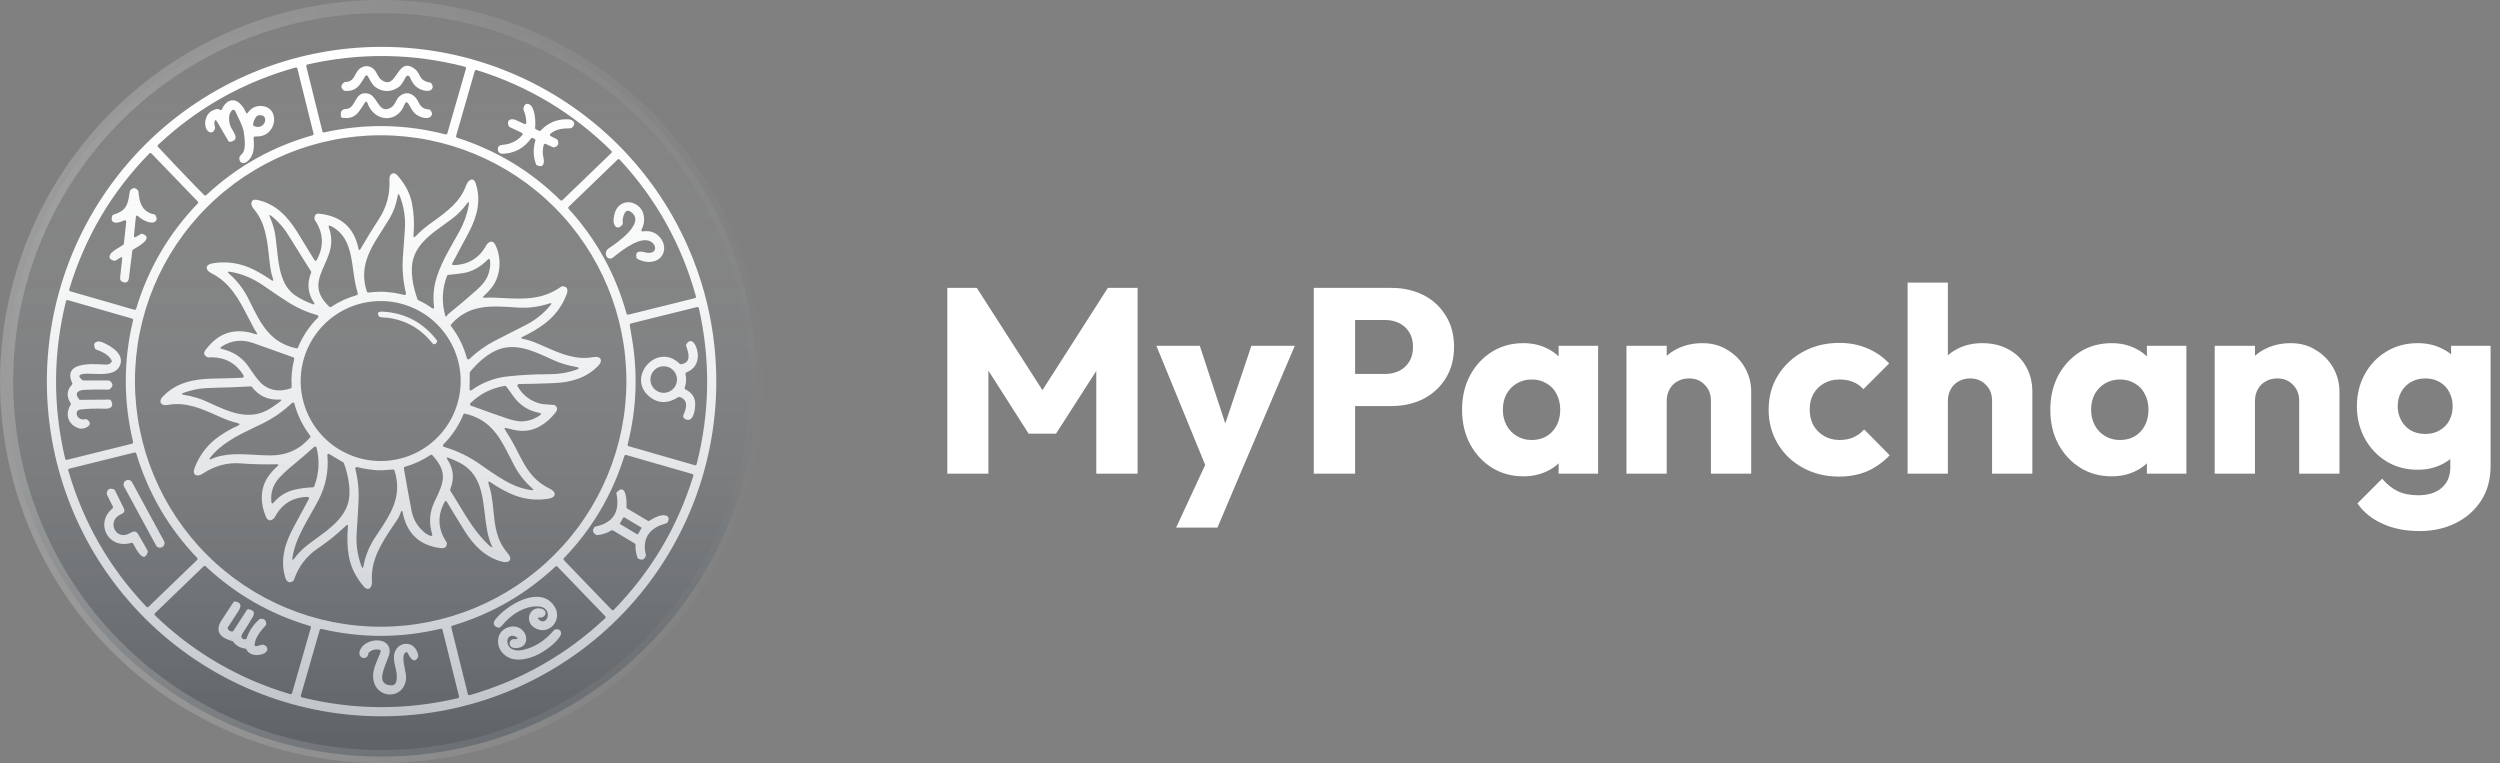
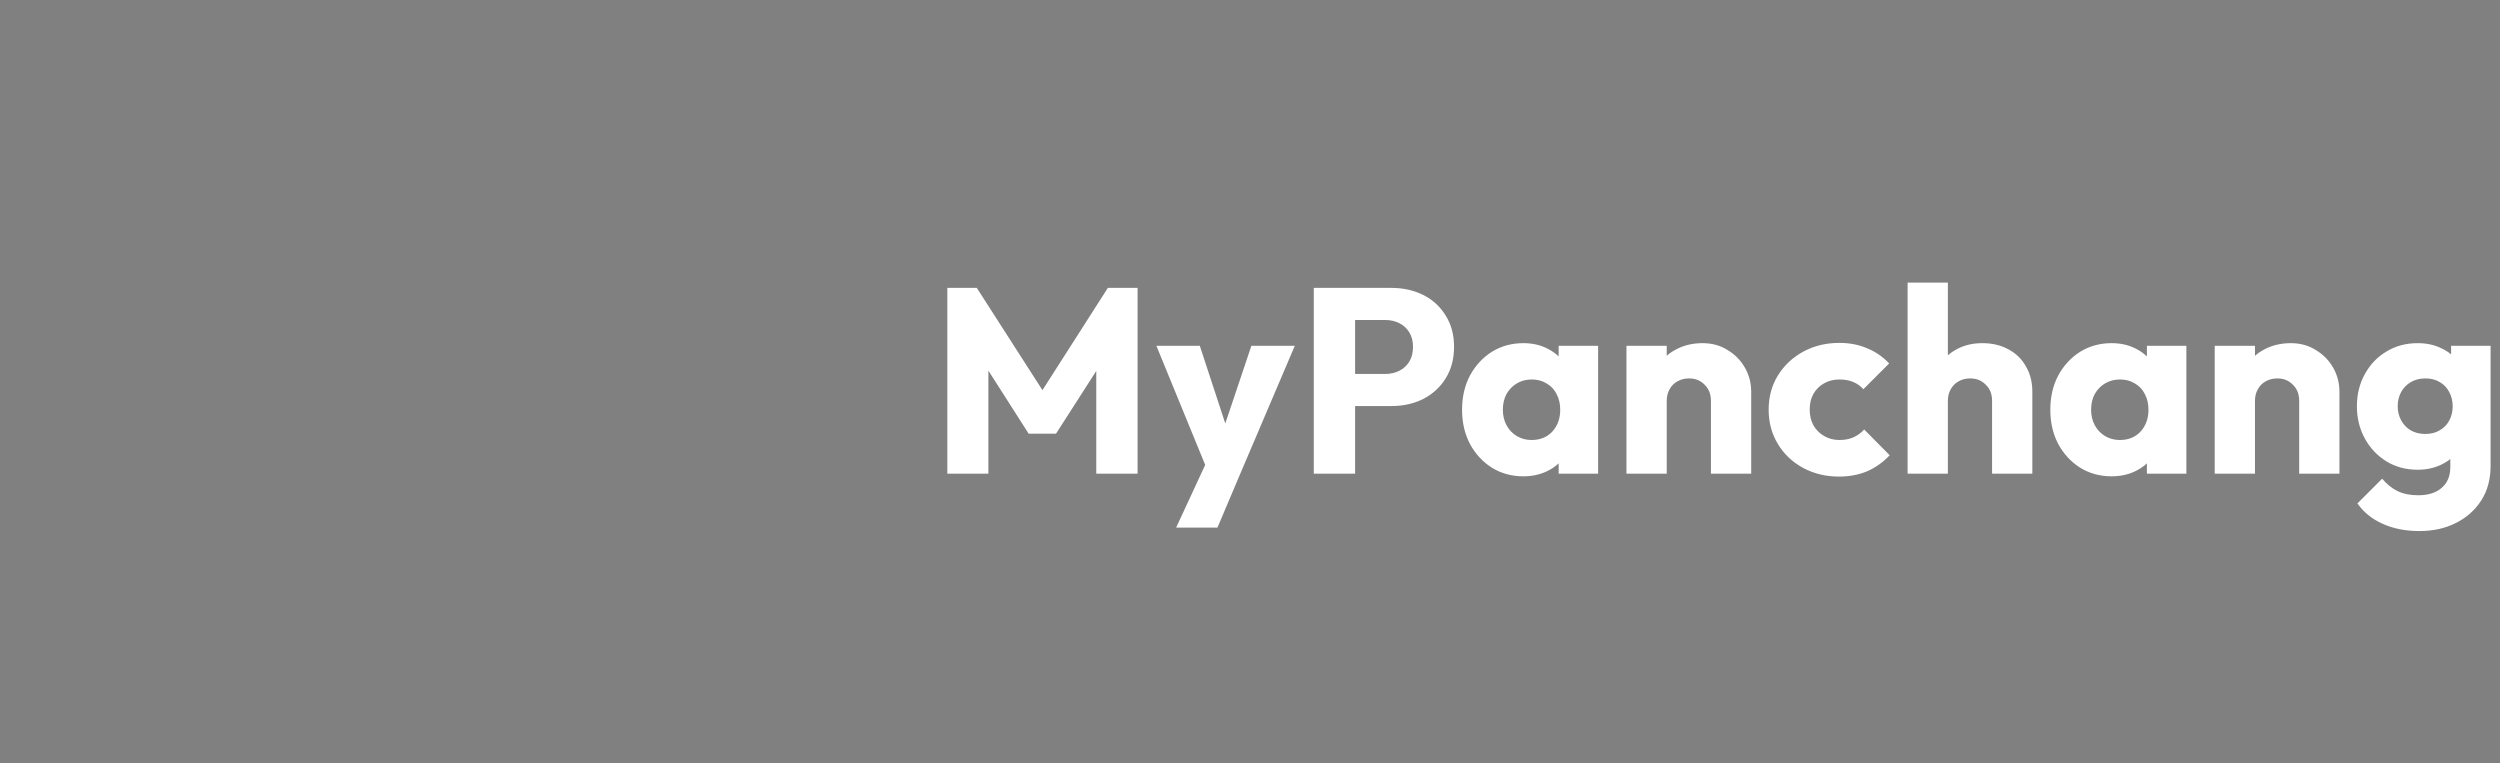
<svg xmlns="http://www.w3.org/2000/svg" width="190" height="58" viewBox="0 0 190 58" fill="none">
  <rect x="0" y="0" width="190" height="58" fill="#808080" stroke="none" />
-   <path fill-rule="evenodd" clip-rule="evenodd" d="M46.988 46.988C51.758 42.217 54.439 35.747 54.439 29C54.439 22.253 51.758 15.783 46.988 11.012C42.217 6.242 35.747 3.561 29 3.561C22.253 3.561 15.783 6.242 11.012 11.012C6.242 15.783 3.561 22.253 3.561 29C3.561 35.747 6.242 42.217 11.012 46.988C15.783 51.758 22.253 54.439 29 54.439C35.747 54.439 42.217 51.758 46.988 46.988ZM35.417 5.207L33.997 10.137C33.989 10.164 33.971 10.188 33.946 10.202C33.921 10.216 33.892 10.22 33.864 10.213C30.8 9.425 27.723 9.375 24.633 10.064C24.605 10.07 24.576 10.065 24.552 10.05C24.527 10.035 24.509 10.011 24.502 9.983L23.275 5.034C23.272 5.02 23.271 5.005 23.274 4.99C23.276 4.976 23.281 4.962 23.289 4.95C23.296 4.937 23.306 4.926 23.318 4.918C23.33 4.91 23.344 4.904 23.358 4.901C27.368 3.989 31.362 4.046 35.339 5.07C35.353 5.074 35.366 5.08 35.378 5.089C35.389 5.098 35.399 5.109 35.407 5.122C35.414 5.135 35.418 5.149 35.42 5.163C35.422 5.178 35.421 5.193 35.417 5.207ZM15.524 14.828C15.323 14.63 15.121 14.428 14.919 14.221C13.943 13.214 12.973 12.195 12.01 11.164C11.99 11.142 11.979 11.114 11.98 11.085C11.982 11.056 11.994 11.028 12.015 11.008C15.013 8.195 18.496 6.236 22.463 5.131C22.477 5.127 22.492 5.126 22.507 5.127C22.521 5.129 22.535 5.134 22.548 5.141C22.561 5.149 22.572 5.159 22.581 5.17C22.59 5.182 22.596 5.196 22.6 5.21L23.828 10.151C23.834 10.179 23.83 10.208 23.816 10.233C23.802 10.257 23.778 10.275 23.751 10.283C20.687 11.147 17.995 12.662 15.675 14.83C15.655 14.85 15.627 14.86 15.599 14.86C15.571 14.86 15.544 14.848 15.524 14.828ZM46.487 11.59C46.481 11.603 46.473 11.616 46.462 11.626L42.74 15.214C42.72 15.234 42.692 15.245 42.664 15.245C42.635 15.245 42.607 15.233 42.587 15.213C40.35 13.006 37.733 11.424 34.736 10.465C34.708 10.456 34.685 10.437 34.672 10.412C34.658 10.386 34.655 10.357 34.663 10.329L36.082 5.399C36.086 5.385 36.093 5.372 36.102 5.36C36.111 5.349 36.123 5.339 36.136 5.332C36.149 5.325 36.163 5.321 36.177 5.32C36.192 5.318 36.206 5.32 36.22 5.324C40.139 6.54 43.553 8.588 46.463 11.468C46.474 11.479 46.482 11.491 46.488 11.505C46.493 11.518 46.496 11.533 46.496 11.547C46.496 11.562 46.493 11.576 46.487 11.59ZM42.136 15.751C45.638 19.253 47.606 24.003 47.606 28.956C47.606 33.909 45.638 38.659 42.136 42.161C38.634 45.663 33.884 47.631 28.931 47.631C23.978 47.631 19.228 45.663 15.725 42.161C12.223 38.659 10.256 33.909 10.256 28.956C10.256 24.003 12.223 19.253 15.725 15.751C19.228 12.248 23.978 10.281 28.931 10.281C33.884 10.281 38.634 12.248 42.136 15.751ZM10.21 23.542L5.334 22.137C5.32 22.133 5.307 22.127 5.296 22.117C5.285 22.108 5.275 22.097 5.268 22.084C5.261 22.072 5.257 22.058 5.255 22.044C5.254 22.029 5.255 22.015 5.259 22.001C6.444 18.051 8.474 14.604 11.352 11.661C11.362 11.65 11.374 11.642 11.388 11.636C11.402 11.631 11.416 11.628 11.431 11.628C11.446 11.628 11.461 11.631 11.474 11.637C11.488 11.643 11.5 11.651 11.51 11.662L15.028 15.313C15.048 15.334 15.059 15.361 15.059 15.39C15.059 15.418 15.048 15.446 15.028 15.466C12.824 17.753 11.263 20.42 10.347 23.467C10.338 23.495 10.319 23.518 10.294 23.532C10.268 23.546 10.239 23.549 10.21 23.542ZM43.187 15.791C43.188 15.762 43.2 15.735 43.22 15.715L46.94 12.124C46.95 12.114 46.963 12.106 46.976 12.101C46.99 12.096 47.005 12.093 47.019 12.094C47.034 12.094 47.048 12.097 47.062 12.103C47.075 12.109 47.087 12.118 47.097 12.129C49.873 15.12 51.804 18.586 52.891 22.526C52.895 22.54 52.896 22.555 52.894 22.569C52.892 22.584 52.888 22.598 52.88 22.611C52.873 22.623 52.863 22.634 52.851 22.643C52.84 22.652 52.826 22.658 52.812 22.661L47.752 23.917C47.724 23.924 47.695 23.919 47.67 23.905C47.645 23.89 47.627 23.866 47.619 23.839C46.785 20.83 45.317 18.174 43.215 15.869C43.196 15.848 43.185 15.82 43.187 15.791ZM5.153 22.806L10.037 24.212C10.064 24.22 10.086 24.237 10.101 24.262C10.115 24.286 10.119 24.315 10.113 24.343C9.374 27.425 9.375 30.507 10.117 33.589C10.124 33.617 10.119 33.647 10.104 33.672C10.089 33.697 10.065 33.715 10.037 33.722L5.087 34.948C5.073 34.952 5.058 34.952 5.043 34.95C5.029 34.948 5.015 34.943 5.003 34.935C4.99 34.928 4.98 34.918 4.971 34.906C4.963 34.894 4.957 34.881 4.954 34.867C4.007 30.869 4.028 26.876 5.015 22.887C5.019 22.872 5.025 22.859 5.034 22.847C5.043 22.835 5.054 22.825 5.067 22.818C5.08 22.81 5.094 22.805 5.109 22.803C5.123 22.802 5.138 22.803 5.153 22.806ZM52.807 35.357L47.777 33.91C47.75 33.903 47.726 33.885 47.712 33.86C47.697 33.835 47.693 33.806 47.7 33.778C48.398 31.046 48.493 28.27 47.984 25.45C47.92 25.097 47.88 24.848 47.862 24.704C47.859 24.677 47.865 24.651 47.88 24.629C47.896 24.607 47.919 24.591 47.945 24.584L52.982 23.334C52.996 23.33 53.011 23.33 53.025 23.332C53.039 23.334 53.053 23.34 53.066 23.348C53.078 23.355 53.089 23.366 53.097 23.377C53.106 23.389 53.112 23.403 53.115 23.417C54.007 27.386 53.95 31.34 52.944 35.279C52.941 35.294 52.934 35.307 52.925 35.319C52.916 35.331 52.905 35.34 52.892 35.347C52.879 35.355 52.865 35.359 52.85 35.361C52.836 35.363 52.821 35.362 52.807 35.357ZM5.268 35.618L10.224 34.389C10.251 34.382 10.28 34.386 10.304 34.4C10.329 34.414 10.347 34.437 10.355 34.464C11.265 37.481 12.808 40.127 14.984 42.401C15.004 42.422 15.015 42.45 15.015 42.479C15.014 42.508 15.002 42.535 14.981 42.556L11.287 46.118C11.276 46.128 11.264 46.136 11.25 46.141C11.237 46.147 11.222 46.149 11.208 46.149C11.193 46.148 11.179 46.145 11.166 46.139C11.152 46.134 11.14 46.125 11.13 46.115C8.308 43.148 6.328 39.695 5.189 35.756C5.185 35.742 5.184 35.727 5.185 35.712C5.187 35.697 5.192 35.683 5.199 35.67C5.207 35.657 5.217 35.646 5.228 35.637C5.24 35.628 5.254 35.622 5.268 35.618ZM46.528 46.369C46.514 46.364 46.502 46.355 46.492 46.345L42.857 42.575C42.837 42.555 42.827 42.527 42.827 42.499C42.827 42.47 42.837 42.443 42.857 42.422C44.999 40.196 46.532 37.605 47.454 34.651C47.463 34.623 47.482 34.601 47.507 34.587C47.533 34.574 47.563 34.57 47.59 34.578L52.621 36.026C52.635 36.031 52.648 36.037 52.659 36.046C52.67 36.056 52.679 36.067 52.686 36.08C52.693 36.093 52.697 36.107 52.699 36.122C52.7 36.136 52.699 36.151 52.694 36.165C51.498 40.048 49.483 43.441 46.649 46.346C46.639 46.356 46.627 46.364 46.613 46.37C46.6 46.376 46.585 46.378 46.571 46.378C46.556 46.378 46.541 46.375 46.528 46.369ZM22.058 52.755C19.866 52.113 17.803 51.186 15.869 49.974C14.393 49.048 13.029 47.978 11.778 46.765C11.767 46.755 11.759 46.742 11.753 46.729C11.747 46.715 11.744 46.7 11.744 46.685C11.745 46.671 11.748 46.656 11.754 46.642C11.759 46.629 11.768 46.617 11.779 46.606L15.479 43.038C15.499 43.018 15.526 43.007 15.555 43.007C15.583 43.007 15.61 43.017 15.63 43.037C17.908 45.174 20.548 46.686 23.55 47.571C23.578 47.579 23.602 47.597 23.616 47.623C23.63 47.648 23.633 47.678 23.625 47.706L22.195 52.679C22.186 52.707 22.167 52.731 22.142 52.745C22.116 52.76 22.086 52.763 22.058 52.755ZM46.019 46.954C46.013 46.968 46.004 46.98 45.993 46.989C43.032 49.764 39.599 51.711 35.694 52.831C35.68 52.835 35.665 52.836 35.65 52.834C35.635 52.832 35.621 52.828 35.608 52.82C35.596 52.813 35.584 52.803 35.575 52.791C35.567 52.779 35.56 52.766 35.557 52.752L34.299 47.685C34.292 47.657 34.296 47.628 34.31 47.604C34.324 47.579 34.347 47.561 34.375 47.553C37.342 46.671 39.953 45.173 42.21 43.059C42.231 43.039 42.259 43.029 42.288 43.029C42.317 43.03 42.344 43.042 42.364 43.063L45.998 46.833C46.008 46.844 46.016 46.856 46.021 46.87C46.026 46.883 46.029 46.898 46.028 46.912C46.028 46.927 46.025 46.941 46.019 46.954ZM34.804 53.063C30.844 53.989 26.891 53.968 22.943 53.001C22.929 52.998 22.915 52.991 22.903 52.983C22.891 52.974 22.881 52.962 22.874 52.95C22.867 52.937 22.862 52.922 22.86 52.908C22.858 52.893 22.86 52.878 22.864 52.864L24.298 47.875C24.306 47.848 24.324 47.825 24.348 47.811C24.372 47.796 24.401 47.792 24.429 47.798C27.452 48.506 30.475 48.502 33.499 47.784C33.527 47.777 33.556 47.782 33.581 47.797C33.606 47.812 33.624 47.836 33.631 47.864L34.885 52.929C34.889 52.943 34.89 52.958 34.888 52.972C34.885 52.987 34.88 53.001 34.873 53.013C34.865 53.025 34.855 53.036 34.843 53.045C34.832 53.053 34.818 53.06 34.804 53.063ZM31.868 5.692C31.781 5.523 31.689 5.345 31.453 5.186C30.779 4.733 30.463 5.197 30.156 5.646C29.861 6.078 29.575 6.497 28.988 6.069C28.84 5.962 28.754 5.8 28.667 5.638C28.581 5.475 28.493 5.312 28.343 5.2C28.064 4.992 27.767 4.973 27.454 5.143C27.218 5.271 27.11 5.475 27.006 5.673C26.857 5.956 26.715 6.225 26.216 6.238C26.193 6.238 26.171 6.247 26.152 6.261C25.886 6.465 25.879 6.671 26.131 6.879C26.149 6.894 26.17 6.903 26.193 6.905C27.051 6.968 27.32 6.516 27.689 5.896C27.711 5.858 27.734 5.82 27.758 5.781C27.767 5.765 27.781 5.752 27.797 5.742C27.814 5.733 27.832 5.728 27.851 5.728C27.87 5.728 27.888 5.733 27.905 5.742C27.922 5.751 27.936 5.764 27.946 5.78C27.989 5.85 28.032 5.928 28.075 6.007C28.204 6.243 28.343 6.496 28.552 6.635C29.122 7.014 29.695 7.015 30.271 6.638C30.485 6.498 30.62 6.252 30.749 6.015C30.788 5.945 30.826 5.875 30.865 5.81C30.874 5.794 30.887 5.782 30.903 5.772C30.918 5.763 30.935 5.758 30.953 5.757C31.061 5.751 31.134 5.799 31.173 5.901C31.409 6.52 31.828 6.855 32.43 6.905C32.8 6.934 33.028 6.664 32.779 6.326C32.762 6.303 32.737 6.288 32.71 6.283C32.118 6.179 31.999 5.947 31.868 5.692ZM27.549 8.081L27.549 8.081C27.177 8.665 26.922 9.065 26.012 8.952C25.989 8.949 25.968 8.939 25.951 8.923C25.934 8.907 25.922 8.886 25.918 8.863C25.843 8.488 25.973 8.294 26.306 8.281C26.655 8.268 26.814 7.988 26.977 7.703C27.179 7.346 27.387 6.981 27.974 7.113C28.279 7.181 28.467 7.465 28.647 7.739C28.907 8.133 29.152 8.504 29.711 8.177C29.901 8.066 29.993 7.89 30.086 7.714C30.166 7.561 30.245 7.409 30.389 7.297C30.735 7.028 31.079 7.017 31.42 7.264C31.617 7.407 31.711 7.585 31.8 7.755C31.945 8.031 32.078 8.284 32.624 8.321C32.639 8.322 32.653 8.326 32.666 8.333C32.68 8.34 32.691 8.349 32.701 8.361C32.862 8.553 32.875 8.716 32.74 8.849C32.462 9.123 31.855 8.877 31.603 8.683C31.418 8.54 31.281 8.3 31.159 8.084C31.127 8.029 31.097 7.976 31.067 7.926C30.937 7.713 30.828 7.723 30.739 7.956C30.187 9.4 28.438 9.285 27.925 7.826C27.876 7.688 27.811 7.68 27.73 7.802C27.665 7.898 27.606 7.991 27.549 8.081ZM18.837 8.56C18.775 8.645 18.724 8.639 18.685 8.541C18.581 8.284 18.428 8.059 18.225 7.864C17.699 7.36 17.103 7.715 16.874 8.296C16.868 8.31 16.86 8.323 16.849 8.334C16.837 8.345 16.824 8.353 16.81 8.359C16.795 8.364 16.78 8.366 16.764 8.365C16.749 8.364 16.733 8.36 16.72 8.353L16.603 8.291C16.582 8.281 16.558 8.277 16.535 8.28C16.032 8.358 15.726 8.64 15.619 9.128C15.561 9.393 15.593 9.867 15.875 10.018C16.035 10.104 16.164 10.075 16.264 9.932C16.346 9.815 16.366 9.696 16.324 9.574C16.289 9.476 16.28 9.381 16.295 9.289C16.329 9.09 16.397 9.077 16.499 9.252L17.363 10.727C17.374 10.746 17.39 10.761 17.41 10.771C17.43 10.78 17.453 10.784 17.475 10.78C18.16 10.671 17.871 10.202 17.662 9.863L17.662 9.863C17.635 9.819 17.609 9.777 17.587 9.738C17.39 9.393 17.332 8.821 17.534 8.505C17.684 8.273 17.814 8.284 17.924 8.537C17.983 8.673 18.049 8.81 18.116 8.947L18.116 8.947C18.303 9.335 18.494 9.729 18.542 10.135C18.547 10.172 18.551 10.211 18.556 10.251L18.556 10.253L18.556 10.253L18.556 10.253C18.607 10.674 18.669 11.191 18.49 11.565C18.453 11.643 18.397 11.697 18.342 11.75C18.25 11.839 18.164 11.921 18.191 12.102C18.239 12.421 18.543 12.473 18.777 12.286C19.331 11.842 19.334 11.146 19.271 10.494C19.268 10.467 19.276 10.439 19.293 10.417C19.309 10.395 19.334 10.38 19.361 10.376C19.395 10.369 19.43 10.367 19.465 10.369C21.111 10.448 21.36 8.006 19.744 8.054C19.381 8.064 19.078 8.233 18.837 8.56ZM19.234 9.475C19.253 9.222 19.353 8.999 19.536 8.808C19.55 8.793 19.569 8.783 19.59 8.778C20.532 8.552 20.205 9.958 19.303 9.584C19.281 9.576 19.263 9.561 19.251 9.541C19.238 9.521 19.233 9.498 19.234 9.475ZM39.658 10.096L38.719 9.649C38.695 9.639 38.676 9.619 38.666 9.595C38.45 9.113 38.837 8.96 39.217 9.13C39.43 9.224 39.639 9.321 39.846 9.42C39.863 9.429 39.882 9.432 39.901 9.431C39.92 9.43 39.939 9.424 39.954 9.413C39.97 9.403 39.983 9.389 39.992 9.372C40 9.355 40.005 9.337 40.004 9.318C39.991 8.978 39.918 8.65 39.784 8.334C39.775 8.315 39.772 8.293 39.776 8.273C39.835 7.936 39.983 7.822 40.221 7.931C40.681 8.144 40.717 9.306 40.667 9.72C40.664 9.743 40.669 9.767 40.681 9.787C40.692 9.807 40.71 9.824 40.731 9.833L40.971 9.942C40.992 9.952 41.015 9.955 41.038 9.95C41.06 9.946 41.081 9.934 41.096 9.918C41.658 9.32 42.35 9.036 43.171 9.067C43.581 9.081 43.84 9.388 43.452 9.721C43.431 9.738 43.406 9.747 43.38 9.747C43.039 9.747 42.751 9.773 42.513 9.825C42.268 9.879 42.041 9.992 41.834 10.165C41.82 10.177 41.809 10.192 41.802 10.209C41.795 10.226 41.793 10.244 41.795 10.262C41.797 10.28 41.804 10.298 41.814 10.313C41.824 10.328 41.838 10.34 41.855 10.348L42.32 10.581C42.343 10.593 42.361 10.611 42.371 10.634C42.506 10.926 42.42 11.115 42.112 11.201C42.087 11.208 42.06 11.206 42.036 11.195L41.475 10.936C41.46 10.929 41.444 10.926 41.428 10.926C41.412 10.926 41.397 10.93 41.382 10.936C41.367 10.943 41.355 10.953 41.344 10.965C41.334 10.977 41.326 10.992 41.322 11.007C41.233 11.34 41.227 11.67 41.304 11.995C41.397 12.385 41.306 12.813 40.792 12.551C40.767 12.538 40.749 12.517 40.739 12.492C40.519 11.899 40.501 11.299 40.686 10.693C40.694 10.668 40.692 10.641 40.682 10.617C40.672 10.594 40.654 10.574 40.631 10.563L40.493 10.492C40.47 10.48 40.443 10.477 40.417 10.483C40.392 10.489 40.369 10.505 40.354 10.526C39.842 11.245 39.146 11.631 38.266 11.684C38.011 11.699 37.848 11.597 37.835 11.334C37.824 11.135 37.951 11.025 38.217 11.004C38.816 10.957 39.309 10.712 39.694 10.268C39.706 10.255 39.713 10.24 39.718 10.223C39.722 10.207 39.722 10.19 39.719 10.173C39.715 10.157 39.708 10.141 39.697 10.128C39.687 10.114 39.673 10.104 39.658 10.096ZM18.274 35.215C19.194 35.285 20.109 35.308 21.017 35.284C21.178 35.279 21.199 35.331 21.078 35.438C20.799 35.684 20.556 35.963 20.349 36.274C19.739 37.194 19.798 38.318 20.21 39.279C20.395 39.711 20.745 39.567 20.928 39.233C21.452 38.275 22.268 37.785 23.375 37.764C23.395 37.764 23.413 37.769 23.43 37.778C23.447 37.787 23.461 37.8 23.471 37.817C23.481 37.833 23.487 37.852 23.487 37.871C23.488 37.89 23.483 37.909 23.474 37.926C23.113 38.604 22.747 39.279 22.377 39.951C21.696 41.188 21.278 42.44 21.658 43.828C21.748 44.157 21.953 44.42 22.304 44.13C22.32 44.117 22.332 44.1 22.339 44.08C22.672 43.068 23.288 42.26 24.189 41.654C24.918 41.164 25.619 40.597 26.293 39.954C26.405 39.847 26.455 39.871 26.441 40.026C26.372 40.83 26.392 41.556 26.5 42.203C26.644 43.07 27.026 43.861 27.646 44.575C28.003 44.986 28.301 44.626 28.271 44.201C28.154 42.533 29.007 41.26 29.926 39.888C30.029 39.734 30.133 39.579 30.237 39.422C30.317 39.3 30.398 39.117 30.481 38.872C30.483 38.865 30.488 38.859 30.494 38.855C30.5 38.85 30.508 38.848 30.515 38.848H30.551C30.561 38.848 30.571 38.852 30.579 38.859C30.587 38.866 30.593 38.875 30.595 38.886C30.89 40.531 31.857 41.455 33.494 41.656C33.788 41.691 33.972 41.588 33.961 41.271C33.96 41.251 33.954 41.23 33.942 41.213C33.276 40.22 33.223 39.204 33.784 38.164C33.845 38.05 33.909 38.049 33.975 38.16C34.414 38.895 34.863 39.631 35.323 40.368C36.017 41.476 36.895 42.359 38.171 42.693C38.433 42.761 38.858 42.731 38.77 42.358C38.749 42.267 38.671 42.142 38.536 41.982C37.719 41.014 37.613 39.941 37.504 38.84C37.449 38.283 37.393 37.72 37.245 37.158C37.212 37.033 37.176 36.911 37.139 36.791C37.076 36.588 37.132 36.547 37.306 36.668C37.763 36.984 38.242 37.258 38.745 37.492C39.678 37.927 40.651 38.065 41.664 37.908C42.275 37.814 42.327 37.403 41.781 37.137C40.44 36.481 39.935 35.495 39.367 34.386C39.137 33.935 38.896 33.464 38.584 32.987C38.515 32.881 38.448 32.772 38.383 32.661C38.309 32.536 38.343 32.493 38.483 32.532C38.877 32.643 39.22 32.712 39.513 32.737C40.623 32.836 41.572 32.184 42.232 31.335C42.388 31.136 42.371 30.958 42.181 30.802C42.164 30.787 42.142 30.778 42.119 30.776C42.031 30.77 41.941 30.765 41.849 30.76C41.508 30.741 41.154 30.721 40.859 30.619C40.193 30.39 39.684 29.968 39.334 29.353C39.324 29.337 39.319 29.318 39.319 29.299C39.319 29.279 39.324 29.261 39.333 29.244C39.342 29.227 39.356 29.213 39.373 29.204C39.389 29.194 39.408 29.189 39.427 29.188C40.316 29.176 41.204 29.152 42.09 29.117C43.382 29.065 44.564 28.735 45.469 27.796C45.853 27.397 45.655 27.04 45.108 27.139C43.756 27.382 42.628 26.885 41.459 26.369L41.459 26.369L41.459 26.369L41.459 26.369C41.217 26.263 40.974 26.156 40.727 26.054C40.401 25.921 40.075 25.821 39.751 25.755C39.576 25.72 39.569 25.664 39.731 25.588C40.288 25.329 40.814 25.02 41.311 24.659C42.133 24.062 42.72 23.292 43.072 22.348C43.193 22.022 43.12 21.735 42.71 21.761C42.69 21.762 42.67 21.77 42.653 21.782C41.232 22.802 39.783 22.73 38.215 22.651L38.215 22.651L38.215 22.651L38.215 22.651C37.969 22.639 37.72 22.627 37.468 22.618C37.257 22.612 37.052 22.615 36.853 22.628C36.681 22.639 36.66 22.588 36.789 22.474C37.008 22.281 37.206 22.069 37.385 21.837C38.094 20.909 38.13 19.528 37.622 18.564C37.431 18.201 37.097 18.383 36.942 18.666C36.418 19.621 35.599 20.115 34.486 20.148C34.358 20.151 34.325 20.098 34.386 19.986C34.802 19.218 35.217 18.444 35.628 17.665C36.253 16.48 36.588 15.243 36.154 13.937C35.976 13.401 35.571 13.69 35.437 14.065C34.983 15.344 33.963 16.08 32.922 16.832L32.921 16.833L32.921 16.833L32.921 16.833L32.921 16.833L32.921 16.833C32.821 16.905 32.721 16.977 32.622 17.05C32.271 17.306 31.935 17.6 31.613 17.931C31.466 18.082 31.404 18.053 31.424 17.845C31.501 17.061 31.464 16.267 31.312 15.463C31.175 14.734 30.813 14.03 30.227 13.351C29.916 12.99 29.571 13.205 29.596 13.651C29.657 14.744 29.386 15.752 28.781 16.675C28.3 17.408 27.841 18.156 27.404 18.917C27.327 19.052 27.273 19.044 27.241 18.891C26.917 17.302 25.926 16.419 24.268 16.241C24.01 16.214 23.888 16.35 23.903 16.651C23.903 16.671 23.91 16.69 23.921 16.707C24.586 17.695 24.639 18.708 24.081 19.743C24.02 19.855 23.956 19.857 23.889 19.748C23.466 19.056 23.037 18.356 22.602 17.65C21.872 16.467 20.941 15.479 19.535 15.189C19.048 15.089 18.99 15.534 19.263 15.851C20.156 16.889 20.295 18.157 20.436 19.441C20.465 19.707 20.495 19.974 20.531 20.24C20.576 20.573 20.647 20.887 20.746 21.183C20.802 21.351 20.758 21.384 20.613 21.284C20.197 20.995 19.762 20.736 19.309 20.505C18.315 19.999 17.269 19.833 16.171 20.008C15.585 20.101 15.557 20.51 16.066 20.765C17.509 21.486 18.184 22.801 18.874 24.143C19.001 24.39 19.128 24.638 19.261 24.883C19.33 25.011 19.406 25.134 19.489 25.254C19.588 25.398 19.555 25.442 19.388 25.387C17.942 24.911 16.75 25.235 15.814 26.36C15.795 26.383 15.776 26.405 15.757 26.427C15.545 26.678 15.339 26.921 15.764 27.15C15.781 27.16 15.802 27.165 15.822 27.163C17.023 27.095 17.92 27.554 18.512 28.541C18.522 28.557 18.528 28.576 18.529 28.595C18.529 28.614 18.525 28.633 18.516 28.65C18.507 28.667 18.493 28.681 18.477 28.692C18.461 28.702 18.442 28.707 18.423 28.708C17.69 28.741 16.956 28.763 16.222 28.773C14.771 28.795 13.4 29.054 12.364 30.151C12.013 30.523 12.234 30.87 12.725 30.779C14.098 30.523 15.242 31.03 16.436 31.559C16.602 31.633 16.77 31.707 16.939 31.78C17.297 31.933 17.667 32.056 18.046 32.15C18.252 32.201 18.259 32.27 18.066 32.358C17.607 32.564 17.159 32.816 16.722 33.114C15.809 33.733 15.163 34.557 14.782 35.584C14.585 36.114 14.981 36.277 15.395 36.005C16.306 35.402 17.266 35.139 18.274 35.215ZM30.718 22.418C30.256 22.295 29.774 22.216 29.271 22.183C28.938 22.16 28.514 22.178 27.997 22.234C27.973 22.237 27.947 22.231 27.926 22.217C27.905 22.204 27.89 22.183 27.882 22.159C27.258 20.273 28.143 18.898 29.065 17.466C29.242 17.192 29.419 16.917 29.588 16.635C29.907 16.099 30.117 15.527 30.217 14.916C30.252 14.704 30.309 14.699 30.387 14.9C30.71 15.735 30.837 16.605 30.766 17.509C30.713 18.195 30.664 18.882 30.618 19.57C30.557 20.488 30.635 21.393 30.853 22.285C30.858 22.303 30.858 22.323 30.852 22.341C30.847 22.36 30.837 22.377 30.824 22.39C30.81 22.404 30.793 22.413 30.774 22.418C30.756 22.423 30.736 22.423 30.718 22.418ZM32.813 23.403C32.491 23.175 32.15 22.978 31.791 22.813C31.778 22.807 31.766 22.799 31.756 22.788C31.746 22.777 31.738 22.765 31.734 22.752C31.396 21.841 31.129 20.543 31.428 19.604C31.789 18.465 32.798 17.747 33.72 17.091C34.165 16.775 34.589 16.473 34.912 16.145C35.122 15.932 35.31 15.715 35.474 15.494C35.622 15.296 35.675 15.319 35.631 15.562C35.505 16.279 35.264 16.957 34.91 17.596C34.803 17.787 34.693 17.982 34.581 18.179L34.58 18.18L34.58 18.18C33.905 19.371 33.172 20.661 32.997 21.906C32.93 22.374 32.926 22.838 32.986 23.298C33.007 23.464 32.95 23.499 32.813 23.403ZM23.744 23.109C23.288 22.946 22.856 22.728 22.448 22.458C21.339 21.722 21.179 20.19 21.038 18.84V18.84C20.985 18.331 20.934 17.848 20.837 17.443C20.762 17.134 20.66 16.836 20.531 16.548C20.427 16.316 20.472 16.281 20.667 16.444C20.945 16.675 21.2 16.927 21.433 17.2C21.619 17.417 21.856 17.762 22.145 18.235C22.634 19.035 23.131 19.829 23.636 20.619C23.646 20.633 23.651 20.65 23.653 20.668C23.655 20.685 23.652 20.703 23.645 20.719C23.321 21.527 23.388 22.28 23.848 22.978C23.944 23.125 23.91 23.169 23.744 23.109ZM25.154 17.182C25.323 17.263 25.487 17.369 25.645 17.502C26.529 18.245 26.685 19.379 26.841 20.517L26.841 20.517C26.909 21.012 26.977 21.508 27.106 21.974C27.136 22.082 27.164 22.191 27.191 22.299C27.197 22.327 27.193 22.356 27.179 22.381C27.164 22.405 27.141 22.424 27.114 22.431C26.418 22.627 25.769 22.924 25.167 23.323C25.146 23.337 25.122 23.343 25.097 23.341C25.072 23.339 25.049 23.329 25.031 23.312C23.778 22.134 24.181 21.22 24.654 20.149C24.78 19.863 24.911 19.565 25.017 19.248C25.235 18.597 25.23 17.954 25.003 17.32C24.943 17.152 24.993 17.106 25.154 17.182ZM35.164 20.762C35.846 20.664 36.478 20.323 37.059 19.739C37.167 19.63 37.23 19.653 37.246 19.807C37.283 20.167 37.229 20.542 37.083 20.931C36.955 21.276 36.672 21.644 36.234 22.035C35.531 22.663 34.81 23.273 34.073 23.864C34.021 23.906 33.982 23.957 33.955 24.017C33.952 24.025 33.947 24.032 33.94 24.038C33.933 24.044 33.925 24.048 33.916 24.05C33.877 24.058 33.851 24.04 33.839 23.995C33.553 22.966 33.598 21.956 33.974 20.963C33.981 20.944 33.994 20.927 34.01 20.914C34.027 20.901 34.046 20.894 34.067 20.892C34.436 20.857 34.801 20.814 35.164 20.762ZM18.857 22.665C18.502 21.957 18.023 21.338 17.421 20.81C17.267 20.675 17.291 20.624 17.493 20.657C18.377 20.803 19.21 21.146 19.995 21.688C20.918 22.327 21.589 22.776 22.008 23.033C22.668 23.44 23.371 23.746 24.117 23.951C24.136 23.956 24.152 23.966 24.166 23.98C24.18 23.993 24.189 24.01 24.194 24.029C24.199 24.048 24.199 24.067 24.194 24.086C24.189 24.104 24.179 24.121 24.166 24.135C23.51 24.789 23.004 25.546 22.649 26.406C22.639 26.43 22.621 26.45 22.598 26.462C22.575 26.474 22.549 26.477 22.524 26.472C20.535 26.049 19.826 24.618 19.034 23.02C18.975 22.902 18.917 22.784 18.857 22.665ZM33.23 24.659C34.37 25.799 35.011 27.346 35.011 28.958C35.011 30.571 34.37 32.117 33.23 33.258C32.09 34.398 30.543 35.038 28.931 35.038C27.318 35.038 25.772 34.398 24.631 33.258C23.491 32.117 22.851 30.571 22.851 28.958C22.851 27.346 23.491 25.799 24.631 24.659C25.772 23.519 27.318 22.878 28.931 22.878C30.543 22.878 32.09 23.519 33.23 24.659ZM34.287 24.652C35.636 23.122 37.283 23.228 39.272 23.37C40.124 23.431 40.943 23.331 41.729 23.07C41.923 23.005 41.955 23.052 41.825 23.209C41.303 23.843 40.671 24.345 39.931 24.715C39.161 25.099 38.393 25.489 37.629 25.886C36.905 26.261 36.252 26.729 35.671 27.289C35.657 27.302 35.64 27.311 35.622 27.316C35.603 27.321 35.584 27.321 35.565 27.316C35.547 27.311 35.53 27.301 35.517 27.287C35.503 27.273 35.493 27.257 35.488 27.238C35.248 26.344 34.845 25.528 34.281 24.792C34.266 24.771 34.258 24.746 34.259 24.721C34.26 24.695 34.27 24.671 34.287 24.652ZM18.746 27.674C18.287 27.096 17.669 26.715 16.89 26.529C16.722 26.489 16.711 26.422 16.857 26.329C17.599 25.858 18.395 25.772 19.245 26.07C20.262 26.427 21.277 26.789 22.291 27.156C22.317 27.165 22.338 27.183 22.351 27.207C22.364 27.232 22.367 27.26 22.361 27.287C22.185 27.981 22.119 28.686 22.165 29.403C22.166 29.427 22.16 29.451 22.147 29.471C22.134 29.491 22.114 29.506 22.091 29.514C21.338 29.777 20.67 29.712 20.086 29.317C19.717 29.068 19.39 28.592 19.099 28.167C18.975 27.986 18.857 27.814 18.746 27.674ZM42.152 27.407C42.648 27.624 43.19 27.784 43.778 27.885C44.053 27.933 44.059 28.004 43.797 28.098C43.147 28.33 42.425 28.445 41.63 28.443C40.61 28.441 39.593 28.496 38.58 28.607C37.581 28.717 36.675 29.061 35.861 29.637C35.743 29.721 35.685 29.69 35.688 29.546L35.704 28.324C35.704 28.299 35.713 28.275 35.729 28.256C36.337 27.523 36.962 26.998 37.606 26.68C39.016 25.985 40.408 26.617 41.706 27.206C41.856 27.274 42.005 27.342 42.152 27.407ZM38.454 31.774C37.599 31.482 36.711 31.166 35.789 30.828C35.771 30.822 35.756 30.811 35.744 30.797C35.731 30.783 35.723 30.766 35.719 30.748C35.715 30.73 35.716 30.711 35.721 30.693C35.726 30.675 35.736 30.659 35.749 30.646C36.478 29.932 37.352 29.491 38.373 29.326C38.393 29.323 38.413 29.325 38.432 29.333C38.451 29.341 38.468 29.354 38.48 29.371C38.666 29.631 38.85 29.886 39.031 30.136C39.519 30.81 40.168 31.223 40.975 31.374C41.147 31.406 41.162 31.472 41.019 31.572C40.614 31.857 40.157 32.009 39.649 32.026C39.372 32.036 38.974 31.952 38.454 31.774ZM15.911 30.609L15.81 30.562C15.232 30.294 14.63 30.111 14.004 30.014C13.773 29.978 13.768 29.921 13.987 29.844C14.37 29.708 14.761 29.609 15.159 29.546C15.427 29.504 15.894 29.477 16.561 29.463C17.392 29.448 18.223 29.415 19.053 29.363C19.071 29.362 19.089 29.365 19.105 29.372C19.122 29.38 19.136 29.392 19.147 29.406C19.668 30.091 20.361 30.411 21.225 30.366C21.416 30.355 21.435 30.408 21.282 30.523C21.062 30.69 20.837 30.85 20.607 31.002C19.01 32.051 17.433 31.317 15.911 30.609ZM19.388 34.566C18.223 34.498 16.985 34.426 15.984 34.924C15.981 34.925 15.978 34.926 15.976 34.927L15.972 34.928L15.968 34.928C15.963 34.928 15.958 34.927 15.953 34.925C15.948 34.922 15.943 34.919 15.94 34.915C15.938 34.913 15.936 34.911 15.935 34.908C15.934 34.906 15.933 34.903 15.932 34.901C15.93 34.89 15.938 34.829 15.947 34.817C16.823 33.687 18.1 33.076 19.359 32.473L19.359 32.473L19.359 32.473L19.36 32.473L19.36 32.473L19.36 32.473L19.36 32.473L19.36 32.473L19.36 32.473L19.36 32.473L19.36 32.473L19.36 32.473L19.36 32.473L19.36 32.473C19.565 32.375 19.768 32.278 19.97 32.178C20.79 31.773 21.53 31.255 22.191 30.624C22.205 30.611 22.222 30.602 22.24 30.597C22.259 30.593 22.278 30.593 22.296 30.598C22.315 30.603 22.331 30.613 22.345 30.627C22.358 30.641 22.368 30.657 22.373 30.676C22.614 31.565 23.013 32.377 23.57 33.111C23.585 33.131 23.593 33.156 23.592 33.181C23.591 33.206 23.582 33.23 23.566 33.249C22.797 34.145 21.812 34.599 20.61 34.61C20.222 34.614 19.81 34.59 19.389 34.566H19.389H19.388H19.388H19.388H19.388H19.388H19.388H19.388H19.388H19.388H19.388H19.388ZM36.477 35.282C35.659 34.702 34.747 34.262 33.741 33.962C33.723 33.956 33.706 33.946 33.693 33.933C33.68 33.919 33.671 33.902 33.666 33.884C33.661 33.865 33.662 33.846 33.667 33.828C33.672 33.809 33.681 33.793 33.695 33.779C34.351 33.123 34.858 32.365 35.214 31.504C35.224 31.479 35.243 31.459 35.266 31.447C35.289 31.435 35.316 31.432 35.341 31.438C37.31 31.892 37.995 33.243 38.782 34.795L38.782 34.795C38.876 34.98 38.971 35.168 39.07 35.357C39.418 36.024 39.873 36.604 40.434 37.097C40.584 37.229 40.56 37.28 40.362 37.25C39.823 37.169 39.301 37.005 38.796 36.757C38.286 36.508 37.513 36.017 36.477 35.282ZM20.622 38.116C20.556 37.404 20.773 36.786 21.271 36.262C21.704 35.808 22.165 35.426 22.628 35.044L22.628 35.044L22.628 35.044L22.628 35.044L22.628 35.044L22.628 35.043L22.628 35.043L22.628 35.043L22.628 35.043L22.628 35.043L22.628 35.043L22.628 35.043L22.628 35.043L22.628 35.043C22.966 34.764 23.304 34.484 23.632 34.175C23.711 34.101 23.795 34.029 23.883 33.959C23.897 33.947 23.914 33.94 23.932 33.937C23.95 33.934 23.969 33.935 23.986 33.941C24.004 33.947 24.02 33.957 24.032 33.97C24.044 33.984 24.053 34 24.058 34.018C24.306 35.014 24.248 35.996 23.884 36.964C23.876 36.985 23.863 37.002 23.845 37.015C23.827 37.028 23.806 37.035 23.785 37.036C23.33 37.052 22.878 37.109 22.43 37.207C21.774 37.353 21.236 37.676 20.816 38.177C20.703 38.312 20.638 38.292 20.622 38.116ZM25.049 34.522L26.093 35.146C26.114 35.159 26.131 35.179 26.14 35.203C26.478 36.141 26.741 37.424 26.41 38.378C26.028 39.476 25.012 40.217 24.056 40.914C23.777 41.117 23.504 41.316 23.253 41.519C22.916 41.793 22.628 42.092 22.388 42.416C22.241 42.615 22.188 42.593 22.231 42.349C22.291 41.996 22.381 41.652 22.501 41.316C22.771 40.557 23.208 39.787 23.633 39.039L23.633 39.039L23.633 39.039C23.828 38.697 24.02 38.358 24.193 38.027C24.753 36.953 24.983 35.819 24.883 34.626C24.871 34.483 24.927 34.449 25.049 34.522ZM32.7 40.716C32.537 40.659 32.384 40.571 32.242 40.45C31.723 40.013 31.401 39.463 31.275 38.799C31.074 37.741 30.88 36.676 30.694 35.603C30.689 35.576 30.695 35.549 30.709 35.526C30.723 35.503 30.746 35.486 30.772 35.478C31.467 35.278 32.117 34.978 32.721 34.579C32.743 34.565 32.769 34.559 32.795 34.562C32.821 34.566 32.845 34.579 32.863 34.598C34.013 35.868 33.785 36.58 33.045 38.081C32.645 38.893 32.577 39.726 32.841 40.579C32.883 40.718 32.836 40.763 32.7 40.716ZM37.245 41.517C37.237 41.513 37.23 41.508 37.224 41.502C36.217 40.575 35.561 39.487 34.892 38.378C34.675 38.018 34.456 37.656 34.224 37.297C34.214 37.282 34.208 37.265 34.206 37.247C34.205 37.229 34.207 37.212 34.214 37.195C34.543 36.389 34.474 35.634 34.007 34.931C33.904 34.776 33.94 34.732 34.113 34.801C34.378 34.905 34.639 35.02 34.893 35.146C36.476 35.936 36.661 37.505 36.845 39.063C36.948 39.941 37.051 40.815 37.403 41.545C37.43 41.6 37.427 41.619 37.393 41.6L37.245 41.517ZM27.138 35.497C27.607 35.615 28.084 35.694 28.569 35.733C28.863 35.756 29.296 35.739 29.866 35.681C29.891 35.678 29.916 35.685 29.938 35.699C29.959 35.712 29.974 35.733 29.982 35.757C30.597 37.706 29.711 39.035 28.727 40.51L28.726 40.511C28.662 40.607 28.598 40.703 28.533 40.8C28.072 41.498 27.771 42.228 27.63 42.991C27.59 43.203 27.534 43.208 27.46 43.006C27.166 42.2 27.048 41.364 27.107 40.499C27.162 39.699 27.209 38.899 27.248 38.098C27.288 37.262 27.207 36.44 27.004 35.63C26.999 35.612 26.999 35.593 27.005 35.574C27.01 35.556 27.02 35.539 27.033 35.526C27.047 35.512 27.063 35.502 27.082 35.498C27.1 35.493 27.119 35.492 27.138 35.497ZM9.443 16.747C9.358 16.783 9.272 16.818 9.187 16.851C8.824 16.992 8.335 16.973 8.534 16.393C8.54 16.377 8.55 16.362 8.562 16.35C8.575 16.338 8.589 16.329 8.606 16.324C9.641 15.998 9.713 15.536 9.855 14.618L9.869 14.524C9.872 14.503 9.882 14.482 9.897 14.466C10.109 14.234 10.31 14.243 10.5 14.493C10.513 14.511 10.521 14.531 10.522 14.552C10.584 15.392 10.795 16.117 11.736 16.296C11.751 16.299 11.766 16.306 11.779 16.315C11.792 16.324 11.803 16.335 11.811 16.349C12.092 16.831 11.676 16.999 11.29 16.882C10.995 16.792 10.734 16.645 10.505 16.441C10.398 16.346 10.337 16.37 10.323 16.513L10.182 17.892C10.167 18.036 10.222 18.071 10.347 17.997L10.721 17.779C10.735 17.77 10.75 17.765 10.766 17.763C10.782 17.762 10.798 17.763 10.812 17.769C11.662 18.055 10.661 18.647 10.242 18.894C10.182 18.93 10.134 18.959 10.105 18.978C10.092 18.987 10.081 18.999 10.072 19.012C10.064 19.026 10.059 19.041 10.056 19.056C9.973 19.749 9.887 20.439 9.799 21.125C9.764 21.399 9.629 21.508 9.395 21.451C9.196 21.402 9.108 21.276 9.131 21.074L9.289 19.658C9.303 19.538 9.259 19.509 9.156 19.573L8.786 19.802C8.763 19.816 8.735 19.822 8.707 19.817C8.359 19.751 8.249 19.593 8.376 19.342C8.472 19.154 8.79 18.963 9.064 18.799L9.064 18.799L9.064 18.799L9.064 18.799L9.064 18.799C9.18 18.729 9.289 18.664 9.368 18.606C9.38 18.597 9.39 18.585 9.397 18.572C9.405 18.559 9.41 18.544 9.412 18.529L9.595 16.861C9.597 16.842 9.594 16.822 9.587 16.805C9.579 16.787 9.567 16.772 9.552 16.761C9.536 16.749 9.518 16.742 9.499 16.74C9.48 16.737 9.461 16.74 9.443 16.747ZM50.203 18.096C49.879 17.68 49.439 17.509 48.881 17.584C48.742 17.602 48.704 17.549 48.769 17.423C48.964 17.047 49.004 16.652 48.889 16.238C48.708 15.59 47.95 15.181 47.323 15.46C46.825 15.681 46.658 16.226 46.632 16.745C46.61 17.182 46.941 17.536 47.31 17.061C47.327 17.038 47.335 17.009 47.332 16.98C47.297 16.708 47.343 16.452 47.47 16.211C47.585 15.995 47.745 15.959 47.952 16.105C49.107 16.92 46.938 18.432 46.281 18.861C45.776 19.192 46.157 19.911 46.604 19.557L46.672 19.503C47.307 19 48.763 17.844 49.532 18.404C49.891 18.665 49.922 19.21 49.313 19.222C49.248 19.224 49.152 19.203 49.047 19.18C48.699 19.103 48.238 19.002 48.376 19.6C48.38 19.615 48.386 19.63 48.396 19.642C48.406 19.655 48.418 19.665 48.432 19.672C48.844 19.886 49.236 19.955 49.609 19.879C50.491 19.702 50.723 18.769 50.203 18.096ZM28.807 24.048C28.633 23.785 28.726 23.664 29.087 23.685C30.788 23.781 32.161 24.509 33.206 25.869C33.22 25.887 33.227 25.909 33.228 25.932C33.229 25.954 33.224 25.977 33.212 25.996C33.086 26.193 32.964 26.217 32.845 26.067C31.974 24.975 30.847 24.335 29.464 24.148C29.412 24.141 29.346 24.139 29.274 24.137C29.144 24.133 28.995 24.129 28.869 24.093C28.843 24.086 28.822 24.07 28.807 24.048ZM49.501 30.252C50.122 30.683 50.805 30.659 51.549 30.181C51.562 30.172 51.577 30.167 51.593 30.165C51.609 30.163 51.625 30.164 51.64 30.169C52.321 30.375 52.185 30.986 51.961 31.491C51.884 31.665 51.932 31.791 52.106 31.868C52.775 32.169 52.867 30.878 52.826 30.54C52.776 30.127 52.532 29.812 52.093 29.595C52.069 29.584 52.05 29.563 52.04 29.538C52.03 29.514 52.029 29.486 52.038 29.46C52.158 29.124 52.178 28.779 52.099 28.426C52.093 28.399 52.097 28.372 52.109 28.349C52.122 28.325 52.142 28.307 52.167 28.298C53.029 27.976 53.209 27.108 52.884 26.31C52.736 25.948 52.418 25.716 52.152 26.18C52.144 26.193 52.139 26.208 52.137 26.224C52.136 26.239 52.138 26.255 52.143 26.27C52.33 26.82 52.582 27.576 51.751 27.682C51.735 27.684 51.718 27.682 51.702 27.677C51.687 27.671 51.673 27.663 51.661 27.651C49.9 25.908 47.443 28.825 49.501 30.252ZM51.157 28.13C51.346 28.319 51.453 28.577 51.453 28.845C51.453 29.113 51.346 29.37 51.157 29.56C50.967 29.75 50.71 29.856 50.442 29.856C50.309 29.856 50.177 29.83 50.055 29.779C49.932 29.728 49.82 29.654 49.727 29.56C49.633 29.466 49.558 29.355 49.507 29.232C49.456 29.109 49.43 28.978 49.43 28.845C49.43 28.712 49.456 28.581 49.507 28.458C49.558 28.335 49.633 28.224 49.727 28.13C49.82 28.036 49.932 27.961 50.055 27.91C50.177 27.86 50.309 27.834 50.442 27.834C50.71 27.834 50.967 27.94 51.157 28.13ZM6.007 30.346C6.017 30.359 6.031 30.37 6.046 30.378C6.061 30.385 6.078 30.389 6.095 30.389L8.33 30.369C8.349 30.369 8.369 30.374 8.386 30.383C8.403 30.393 8.417 30.407 8.427 30.424C8.701 30.905 8.391 31.076 7.974 31.063C7.207 31.04 6.579 31.061 6.091 31.126C5.602 31.191 5.813 32.025 6.508 31.856C6.523 31.852 6.538 31.851 6.553 31.854C6.568 31.856 6.583 31.862 6.595 31.87C7.223 32.279 6.407 32.685 6.001 32.553C5.172 32.283 4.917 31.501 5.369 30.758C5.38 30.74 5.386 30.719 5.385 30.699C5.385 30.678 5.379 30.658 5.367 30.641C5.035 30.133 5.069 29.663 5.471 29.23C5.486 29.214 5.495 29.194 5.499 29.172C5.503 29.151 5.5 29.129 5.49 29.109C4.76 27.527 6.889 27.646 7.835 27.699C7.911 27.703 7.98 27.707 8.039 27.709C8.238 27.717 8.384 27.651 8.478 27.511C8.488 27.496 8.495 27.478 8.496 27.46C8.498 27.442 8.495 27.423 8.488 27.407C8.296 26.963 7.721 26.711 7.293 26.558C7.279 26.553 7.266 26.546 7.256 26.536C7.245 26.526 7.236 26.514 7.23 26.501C6.984 25.977 7.421 25.857 7.801 26.022C8.454 26.305 9.537 26.945 9.084 27.842C8.761 28.483 7.829 28.443 7.097 28.411H7.097H7.097H7.097H7.097H7.097H7.097H7.097C6.939 28.405 6.79 28.398 6.659 28.399C6.413 28.4 5.635 28.418 6.28 28.895C6.298 28.909 6.321 28.916 6.344 28.916H8.265C8.288 28.916 8.311 28.924 8.33 28.937C8.625 29.153 8.62 29.371 8.314 29.591C8.294 29.605 8.271 29.613 8.247 29.612C7.642 29.594 7.039 29.599 6.438 29.627C5.985 29.648 5.598 29.822 6.007 30.346ZM9.568 36.519L9.575 36.515C9.741 36.425 9.948 36.486 10.038 36.652L12.463 41.118C12.553 41.283 12.491 41.49 12.326 41.58L12.318 41.585C12.152 41.675 11.945 41.613 11.855 41.447L9.431 36.981C9.341 36.816 9.402 36.609 9.568 36.519ZM8.581 38.506L8.122 37.583C8.113 37.565 8.109 37.546 8.111 37.526C8.135 37.179 8.319 37.068 8.663 37.194C8.689 37.204 8.711 37.224 8.724 37.249L9.404 38.616C9.508 38.825 9.449 38.976 9.226 39.068C8.047 39.559 8.777 41.16 9.886 40.514C10.141 40.366 10.338 40.319 10.502 40.598C10.749 41.015 10.989 41.436 11.223 41.861C11.23 41.874 11.235 41.888 11.237 41.903C11.238 41.917 11.237 41.932 11.233 41.946C10.953 42.878 10.389 41.823 10.175 41.421L10.175 41.421C10.148 41.37 10.126 41.33 10.111 41.306C10.099 41.285 10.079 41.268 10.057 41.259C10.034 41.25 10.008 41.249 9.985 41.256C8.234 41.78 7.18 39.781 8.552 38.64C8.571 38.624 8.584 38.602 8.59 38.578C8.595 38.554 8.592 38.528 8.581 38.506ZM45.381 40.67C45.772 40.632 46.136 40.512 46.471 40.311C46.489 40.3 46.508 40.295 46.528 40.295C46.548 40.295 46.568 40.3 46.584 40.311L48.249 41.309C48.267 41.319 48.281 41.334 48.29 41.352C48.299 41.37 48.304 41.39 48.302 41.41C48.282 41.746 48.332 42.073 48.453 42.392C48.462 42.415 48.479 42.434 48.499 42.447C48.778 42.612 48.973 42.545 49.084 42.245C49.092 42.224 49.093 42.202 49.088 42.18C48.836 41.154 49.153 40.422 50.04 39.983C50.149 39.929 50.278 39.888 50.408 39.847C50.494 39.819 50.582 39.791 50.665 39.759C50.688 39.75 50.708 39.733 50.72 39.712C50.878 39.443 50.843 39.266 50.616 39.183C50.262 39.053 49.645 39.381 49.355 39.578C49.338 39.59 49.318 39.596 49.297 39.597C49.276 39.597 49.255 39.592 49.237 39.581L47.663 38.646C47.645 38.635 47.63 38.62 47.621 38.601C47.612 38.582 47.608 38.561 47.61 38.54C47.639 38.258 47.634 36.612 46.876 37.409C46.864 37.421 46.855 37.437 46.85 37.454C46.845 37.471 46.844 37.489 46.847 37.507C47.132 38.901 46.599 39.739 45.25 40.019C45.224 40.024 45.2 40.038 45.184 40.06C44.997 40.307 45.042 40.506 45.318 40.657C45.337 40.668 45.359 40.673 45.381 40.67ZM48.757 40.133C48.756 40.139 48.754 40.145 48.751 40.15L48.487 40.592C48.481 40.602 48.471 40.609 48.459 40.612C48.447 40.615 48.435 40.613 48.425 40.607L47.129 39.832C47.124 39.829 47.12 39.825 47.116 39.82C47.113 39.815 47.11 39.81 47.109 39.804C47.107 39.798 47.107 39.792 47.108 39.786L47.109 39.782L47.109 39.78C47.111 39.776 47.112 39.773 47.114 39.77L47.378 39.328C47.385 39.318 47.395 39.31 47.406 39.307C47.418 39.304 47.43 39.306 47.44 39.312L48.736 40.088C48.741 40.091 48.745 40.095 48.749 40.099C48.752 40.104 48.755 40.11 48.756 40.115C48.758 40.121 48.758 40.127 48.757 40.133ZM40.99 47.123C41.012 47.143 41.037 47.161 41.067 47.175C41.674 47.486 41.988 46.198 40.995 46.096C39.91 45.983 38.782 46.736 38.132 47.564C38.008 47.72 37.864 47.744 37.697 47.634C37.479 47.492 37.47 47.297 37.67 47.05C38.536 45.975 40.991 44.478 42.091 46.011C42.861 47.083 41.691 48.418 40.586 47.684C39.837 47.188 40.268 46.024 41.158 46.263C41.543 46.368 41.588 46.794 41.163 46.931C41.148 46.936 41.134 46.938 41.118 46.937L41.075 46.932C40.857 46.911 40.829 46.974 40.99 47.123ZM17.718 48.763C17.945 49.075 18.252 49.251 18.638 49.292C18.657 49.294 18.674 49.3 18.69 49.311C18.705 49.322 18.718 49.336 18.726 49.352C18.962 49.836 19.563 49.856 20.007 49.692C20.386 49.551 20.457 49.148 20.019 48.996C19.999 48.989 19.977 48.988 19.956 48.993L19.483 49.109C19.466 49.113 19.447 49.113 19.43 49.109C19.413 49.105 19.396 49.096 19.383 49.084C19.37 49.072 19.359 49.057 19.353 49.04C19.347 49.023 19.345 49.005 19.348 48.987C19.433 48.396 19.761 48.021 20.133 47.595L20.205 47.513C20.222 47.494 20.231 47.469 20.231 47.443C20.236 47.141 20.087 47.003 19.786 47.031C19.763 47.033 19.741 47.043 19.724 47.058C19.266 47.454 18.938 47.938 18.742 48.511C18.735 48.534 18.721 48.553 18.702 48.566C18.683 48.58 18.66 48.587 18.637 48.586C18.32 48.58 18.282 48.37 18.44 48.131C18.708 47.724 18.964 47.31 19.208 46.892C19.398 46.566 19.289 46.369 18.88 46.298C18.859 46.295 18.837 46.298 18.817 46.306C18.797 46.315 18.781 46.33 18.769 46.348L17.734 47.95C17.723 47.968 17.707 47.982 17.688 47.99C17.669 47.999 17.648 48.002 17.628 48C17.49 47.982 17.385 47.917 17.314 47.806C17.303 47.788 17.297 47.767 17.297 47.746C17.297 47.724 17.303 47.704 17.314 47.686C17.58 47.28 17.843 46.873 18.104 46.466C18.321 46.126 18.41 45.787 17.853 45.712C17.833 45.709 17.812 45.712 17.793 45.721C17.774 45.729 17.758 45.742 17.747 45.759C17.438 46.221 17.133 46.685 16.833 47.15C16.25 48.056 16.869 48.518 17.656 48.722C17.681 48.728 17.703 48.743 17.718 48.763ZM42.571 48.354C41.888 49.403 39.562 50.814 38.335 49.764C37.545 49.087 37.721 47.83 38.803 47.629C40.043 47.399 40.557 49.254 39.163 49.257C38.547 49.257 38.619 48.473 39.191 48.579C39.209 48.582 39.226 48.581 39.243 48.576C39.259 48.571 39.275 48.562 39.287 48.55L39.313 48.527C39.317 48.522 39.321 48.516 39.323 48.51C39.325 48.507 39.325 48.503 39.326 48.499C39.326 48.496 39.326 48.493 39.326 48.49C39.326 48.488 39.325 48.485 39.325 48.482C39.324 48.478 39.322 48.475 39.32 48.471C39.319 48.469 39.318 48.468 39.317 48.466C39.314 48.462 39.311 48.459 39.307 48.456C38.33 47.786 38.156 49.72 39.7 49.401C40.609 49.213 41.414 48.706 42.115 47.88C42.128 47.865 42.145 47.853 42.164 47.847C42.531 47.722 42.777 48.039 42.571 48.354ZM27.345 49.459C27.147 50.037 27.918 50.25 28.002 49.653C28.005 49.627 28.018 49.603 28.038 49.586C28.271 49.382 28.543 49.314 28.852 49.384C28.867 49.388 28.881 49.394 28.894 49.404C28.906 49.413 28.916 49.425 28.924 49.438C28.932 49.452 28.936 49.467 28.938 49.483C28.939 49.498 28.937 49.514 28.932 49.528C28.869 49.708 28.794 49.883 28.72 50.057C28.498 50.577 28.28 51.089 28.381 51.68C28.63 53.141 30.684 53.185 30.859 51.605C30.882 51.398 30.824 51.111 30.765 50.815C30.668 50.328 30.565 49.816 30.806 49.59C30.819 49.578 30.834 49.569 30.85 49.565C30.867 49.56 30.884 49.559 30.901 49.562C30.918 49.565 30.934 49.572 30.947 49.583C30.961 49.593 30.972 49.606 30.98 49.622C31.113 49.897 31.48 50.567 31.782 49.911C31.791 49.892 31.794 49.87 31.791 49.849C31.592 48.497 29.89 48.69 29.936 50.047C29.944 50.266 29.995 50.477 30.046 50.69C30.127 51.03 30.21 51.377 30.121 51.775C30.072 51.997 29.934 52.102 29.708 52.089C28.689 52.032 29.074 51.06 29.38 50.286C29.5 49.982 29.608 49.709 29.614 49.534C29.654 48.303 27.68 48.482 27.345 49.459Z" fill="white" />
-   <circle cx="29" cy="29" r="28.5" fill="url(#paint0_linear_983_46)" fill-opacity="0.5" stroke="url(#paint1_linear_983_46)" />
  <path d="M71.997 36V21.88H74.237L79.797 30.54H78.657L84.197 21.88H86.457V36H83.317V27.18L83.877 27.32L80.257 32.96H78.177L74.577 27.32L75.117 27.18V36H71.997ZM91.885 36.04L87.885 26.28H91.185L93.725 34.02H92.505L95.105 26.28H98.405L94.245 36.04H91.885ZM89.385 40.1L92.305 33.8L94.245 36.04L92.525 40.1H89.385ZM102.248 30.86V28.42H105.288C105.675 28.42 106.028 28.34 106.348 28.18C106.668 28.02 106.922 27.787 107.108 27.48C107.295 27.173 107.388 26.8 107.388 26.36C107.388 25.933 107.295 25.567 107.108 25.26C106.922 24.953 106.668 24.72 106.348 24.56C106.028 24.4 105.675 24.32 105.288 24.32H102.248V21.88H105.748C106.642 21.88 107.448 22.06 108.168 22.42C108.888 22.78 109.455 23.3 109.868 23.98C110.295 24.647 110.508 25.44 110.508 26.36C110.508 27.28 110.295 28.08 109.868 28.76C109.455 29.427 108.888 29.947 108.168 30.32C107.448 30.68 106.642 30.86 105.748 30.86H102.248ZM99.848 36V21.88H102.988V36H99.848ZM115.777 36.2C114.883 36.2 114.083 35.98 113.377 35.54C112.683 35.1 112.13 34.5 111.717 33.74C111.317 32.98 111.117 32.113 111.117 31.14C111.117 30.167 111.317 29.3 111.717 28.54C112.13 27.78 112.683 27.18 113.377 26.74C114.083 26.3 114.883 26.08 115.777 26.08C116.43 26.08 117.017 26.207 117.537 26.46C118.07 26.713 118.503 27.067 118.837 27.52C119.17 27.96 119.357 28.467 119.397 29.04V33.24C119.357 33.813 119.17 34.327 118.837 34.78C118.517 35.22 118.09 35.567 117.557 35.82C117.023 36.073 116.43 36.2 115.777 36.2ZM116.397 33.44C117.05 33.44 117.577 33.227 117.977 32.8C118.377 32.36 118.577 31.807 118.577 31.14C118.577 30.687 118.483 30.287 118.297 29.94C118.123 29.593 117.87 29.327 117.537 29.14C117.217 28.94 116.843 28.84 116.417 28.84C115.99 28.84 115.61 28.94 115.277 29.14C114.957 29.327 114.697 29.593 114.497 29.94C114.31 30.287 114.217 30.687 114.217 31.14C114.217 31.58 114.31 31.973 114.497 32.32C114.683 32.667 114.943 32.94 115.277 33.14C115.61 33.34 115.983 33.44 116.397 33.44ZM118.457 36V33.38L118.917 31.02L118.457 28.66V26.28H121.457V36H118.457ZM130.031 36V30.46C130.031 29.953 129.871 29.547 129.551 29.24C129.245 28.92 128.851 28.76 128.371 28.76C128.038 28.76 127.745 28.833 127.491 28.98C127.238 29.113 127.038 29.313 126.891 29.58C126.745 29.833 126.671 30.127 126.671 30.46L125.491 29.88C125.491 29.12 125.658 28.453 125.991 27.88C126.325 27.307 126.785 26.867 127.371 26.56C127.971 26.24 128.645 26.08 129.391 26.08C130.111 26.08 130.745 26.253 131.291 26.6C131.851 26.933 132.291 27.38 132.611 27.94C132.931 28.5 133.091 29.113 133.091 29.78V36H130.031ZM123.611 36V26.28H126.671V36H123.611ZM139.757 36.22C138.757 36.22 137.85 36 137.037 35.56C136.223 35.12 135.583 34.513 135.117 33.74C134.65 32.967 134.417 32.1 134.417 31.14C134.417 30.167 134.65 29.3 135.117 28.54C135.597 27.767 136.243 27.16 137.057 26.72C137.87 26.28 138.783 26.06 139.797 26.06C140.557 26.06 141.25 26.193 141.877 26.46C142.517 26.713 143.083 27.1 143.577 27.62L141.617 29.58C141.39 29.327 141.123 29.14 140.817 29.02C140.523 28.9 140.183 28.84 139.797 28.84C139.357 28.84 138.963 28.94 138.617 29.14C138.283 29.327 138.017 29.593 137.817 29.94C137.63 30.273 137.537 30.667 137.537 31.12C137.537 31.573 137.63 31.973 137.817 32.32C138.017 32.667 138.29 32.94 138.637 33.14C138.983 33.34 139.37 33.44 139.797 33.44C140.197 33.44 140.55 33.373 140.857 33.24C141.177 33.093 141.45 32.893 141.677 32.64L143.617 34.6C143.11 35.133 142.537 35.54 141.897 35.82C141.257 36.087 140.543 36.22 139.757 36.22ZM151.398 36V30.46C151.398 29.953 151.238 29.547 150.918 29.24C150.612 28.92 150.218 28.76 149.738 28.76C149.405 28.76 149.112 28.833 148.858 28.98C148.605 29.113 148.405 29.313 148.258 29.58C148.112 29.833 148.038 30.127 148.038 30.46L146.858 29.88C146.858 29.12 147.018 28.453 147.338 27.88C147.658 27.307 148.105 26.867 148.678 26.56C149.252 26.24 149.912 26.08 150.658 26.08C151.418 26.08 152.085 26.24 152.658 26.56C153.232 26.867 153.672 27.3 153.978 27.86C154.298 28.407 154.458 29.047 154.458 29.78V36H151.398ZM144.978 36V21.48H148.038V36H144.978ZM160.484 36.2C159.59 36.2 158.79 35.98 158.084 35.54C157.39 35.1 156.837 34.5 156.424 33.74C156.024 32.98 155.824 32.113 155.824 31.14C155.824 30.167 156.024 29.3 156.424 28.54C156.837 27.78 157.39 27.18 158.084 26.74C158.79 26.3 159.59 26.08 160.484 26.08C161.137 26.08 161.724 26.207 162.244 26.46C162.777 26.713 163.21 27.067 163.544 27.52C163.877 27.96 164.064 28.467 164.104 29.04V33.24C164.064 33.813 163.877 34.327 163.544 34.78C163.224 35.22 162.797 35.567 162.264 35.82C161.73 36.073 161.137 36.2 160.484 36.2ZM161.104 33.44C161.757 33.44 162.284 33.227 162.684 32.8C163.084 32.36 163.284 31.807 163.284 31.14C163.284 30.687 163.19 30.287 163.004 29.94C162.83 29.593 162.577 29.327 162.244 29.14C161.924 28.94 161.55 28.84 161.124 28.84C160.697 28.84 160.317 28.94 159.984 29.14C159.664 29.327 159.404 29.593 159.204 29.94C159.017 30.287 158.924 30.687 158.924 31.14C158.924 31.58 159.017 31.973 159.204 32.32C159.39 32.667 159.65 32.94 159.984 33.14C160.317 33.34 160.69 33.44 161.104 33.44ZM163.164 36V33.38L163.624 31.02L163.164 28.66V26.28H166.164V36H163.164ZM174.738 36V30.46C174.738 29.953 174.578 29.547 174.258 29.24C173.952 28.92 173.558 28.76 173.078 28.76C172.745 28.76 172.452 28.833 172.198 28.98C171.945 29.113 171.745 29.313 171.598 29.58C171.452 29.833 171.378 30.127 171.378 30.46L170.198 29.88C170.198 29.12 170.365 28.453 170.698 27.88C171.032 27.307 171.492 26.867 172.078 26.56C172.678 26.24 173.352 26.08 174.098 26.08C174.818 26.08 175.452 26.253 175.998 26.6C176.558 26.933 176.998 27.38 177.318 27.94C177.638 28.5 177.798 29.113 177.798 29.78V36H174.738ZM168.318 36V26.28H171.378V36H168.318ZM183.884 40.36C182.817 40.36 181.877 40.173 181.064 39.8C180.264 39.44 179.63 38.927 179.164 38.26L181.044 36.38C181.39 36.793 181.777 37.107 182.204 37.32C182.644 37.533 183.17 37.64 183.784 37.64C184.544 37.64 185.137 37.453 185.564 37.08C186.004 36.707 186.224 36.18 186.224 35.5V33.02L186.744 30.9L186.284 28.78V26.28H189.284V35.42C189.284 36.42 189.05 37.287 188.584 38.02C188.117 38.753 187.477 39.327 186.664 39.74C185.85 40.153 184.924 40.36 183.884 40.36ZM183.744 35.7C182.85 35.7 182.057 35.487 181.364 35.06C180.67 34.633 180.124 34.053 179.724 33.32C179.324 32.587 179.124 31.773 179.124 30.88C179.124 29.973 179.324 29.16 179.724 28.44C180.124 27.707 180.67 27.133 181.364 26.72C182.057 26.293 182.85 26.08 183.744 26.08C184.41 26.08 185.004 26.207 185.524 26.46C186.057 26.7 186.484 27.047 186.804 27.5C187.137 27.94 187.324 28.453 187.364 29.04V32.74C187.324 33.313 187.137 33.827 186.804 34.28C186.484 34.72 186.057 35.067 185.524 35.32C184.99 35.573 184.397 35.7 183.744 35.7ZM184.324 32.98C184.75 32.98 185.117 32.887 185.424 32.7C185.744 32.513 185.984 32.267 186.144 31.96C186.317 31.64 186.404 31.28 186.404 30.88C186.404 30.48 186.317 30.12 186.144 29.8C185.984 29.48 185.744 29.227 185.424 29.04C185.117 28.853 184.75 28.76 184.324 28.76C183.91 28.76 183.544 28.853 183.224 29.04C182.904 29.227 182.657 29.48 182.484 29.8C182.31 30.12 182.224 30.48 182.224 30.88C182.224 31.253 182.31 31.607 182.484 31.94C182.657 32.26 182.897 32.513 183.204 32.7C183.524 32.887 183.897 32.98 184.324 32.98Z" fill="white" />
  <defs>
    <linearGradient id="paint0_linear_983_46" x1="29" y1="0" x2="29" y2="58" gradientUnits="userSpaceOnUse">
      <stop stop-color="white" stop-opacity="0" />
      <stop offset="0" stop-color="white" stop-opacity="0" />
      <stop offset="1" stop-color="#011322" stop-opacity="0.56" />
    </linearGradient>
    <linearGradient id="paint1_linear_983_46" x1="4.971" y1="-1.61535e-05" x2="61.583" y2="3.738" gradientUnits="userSpaceOnUse">
      <stop stop-color="white" stop-opacity="0.21" />
      <stop offset="1" stop-color="white" stop-opacity="0" />
    </linearGradient>
  </defs>
</svg>